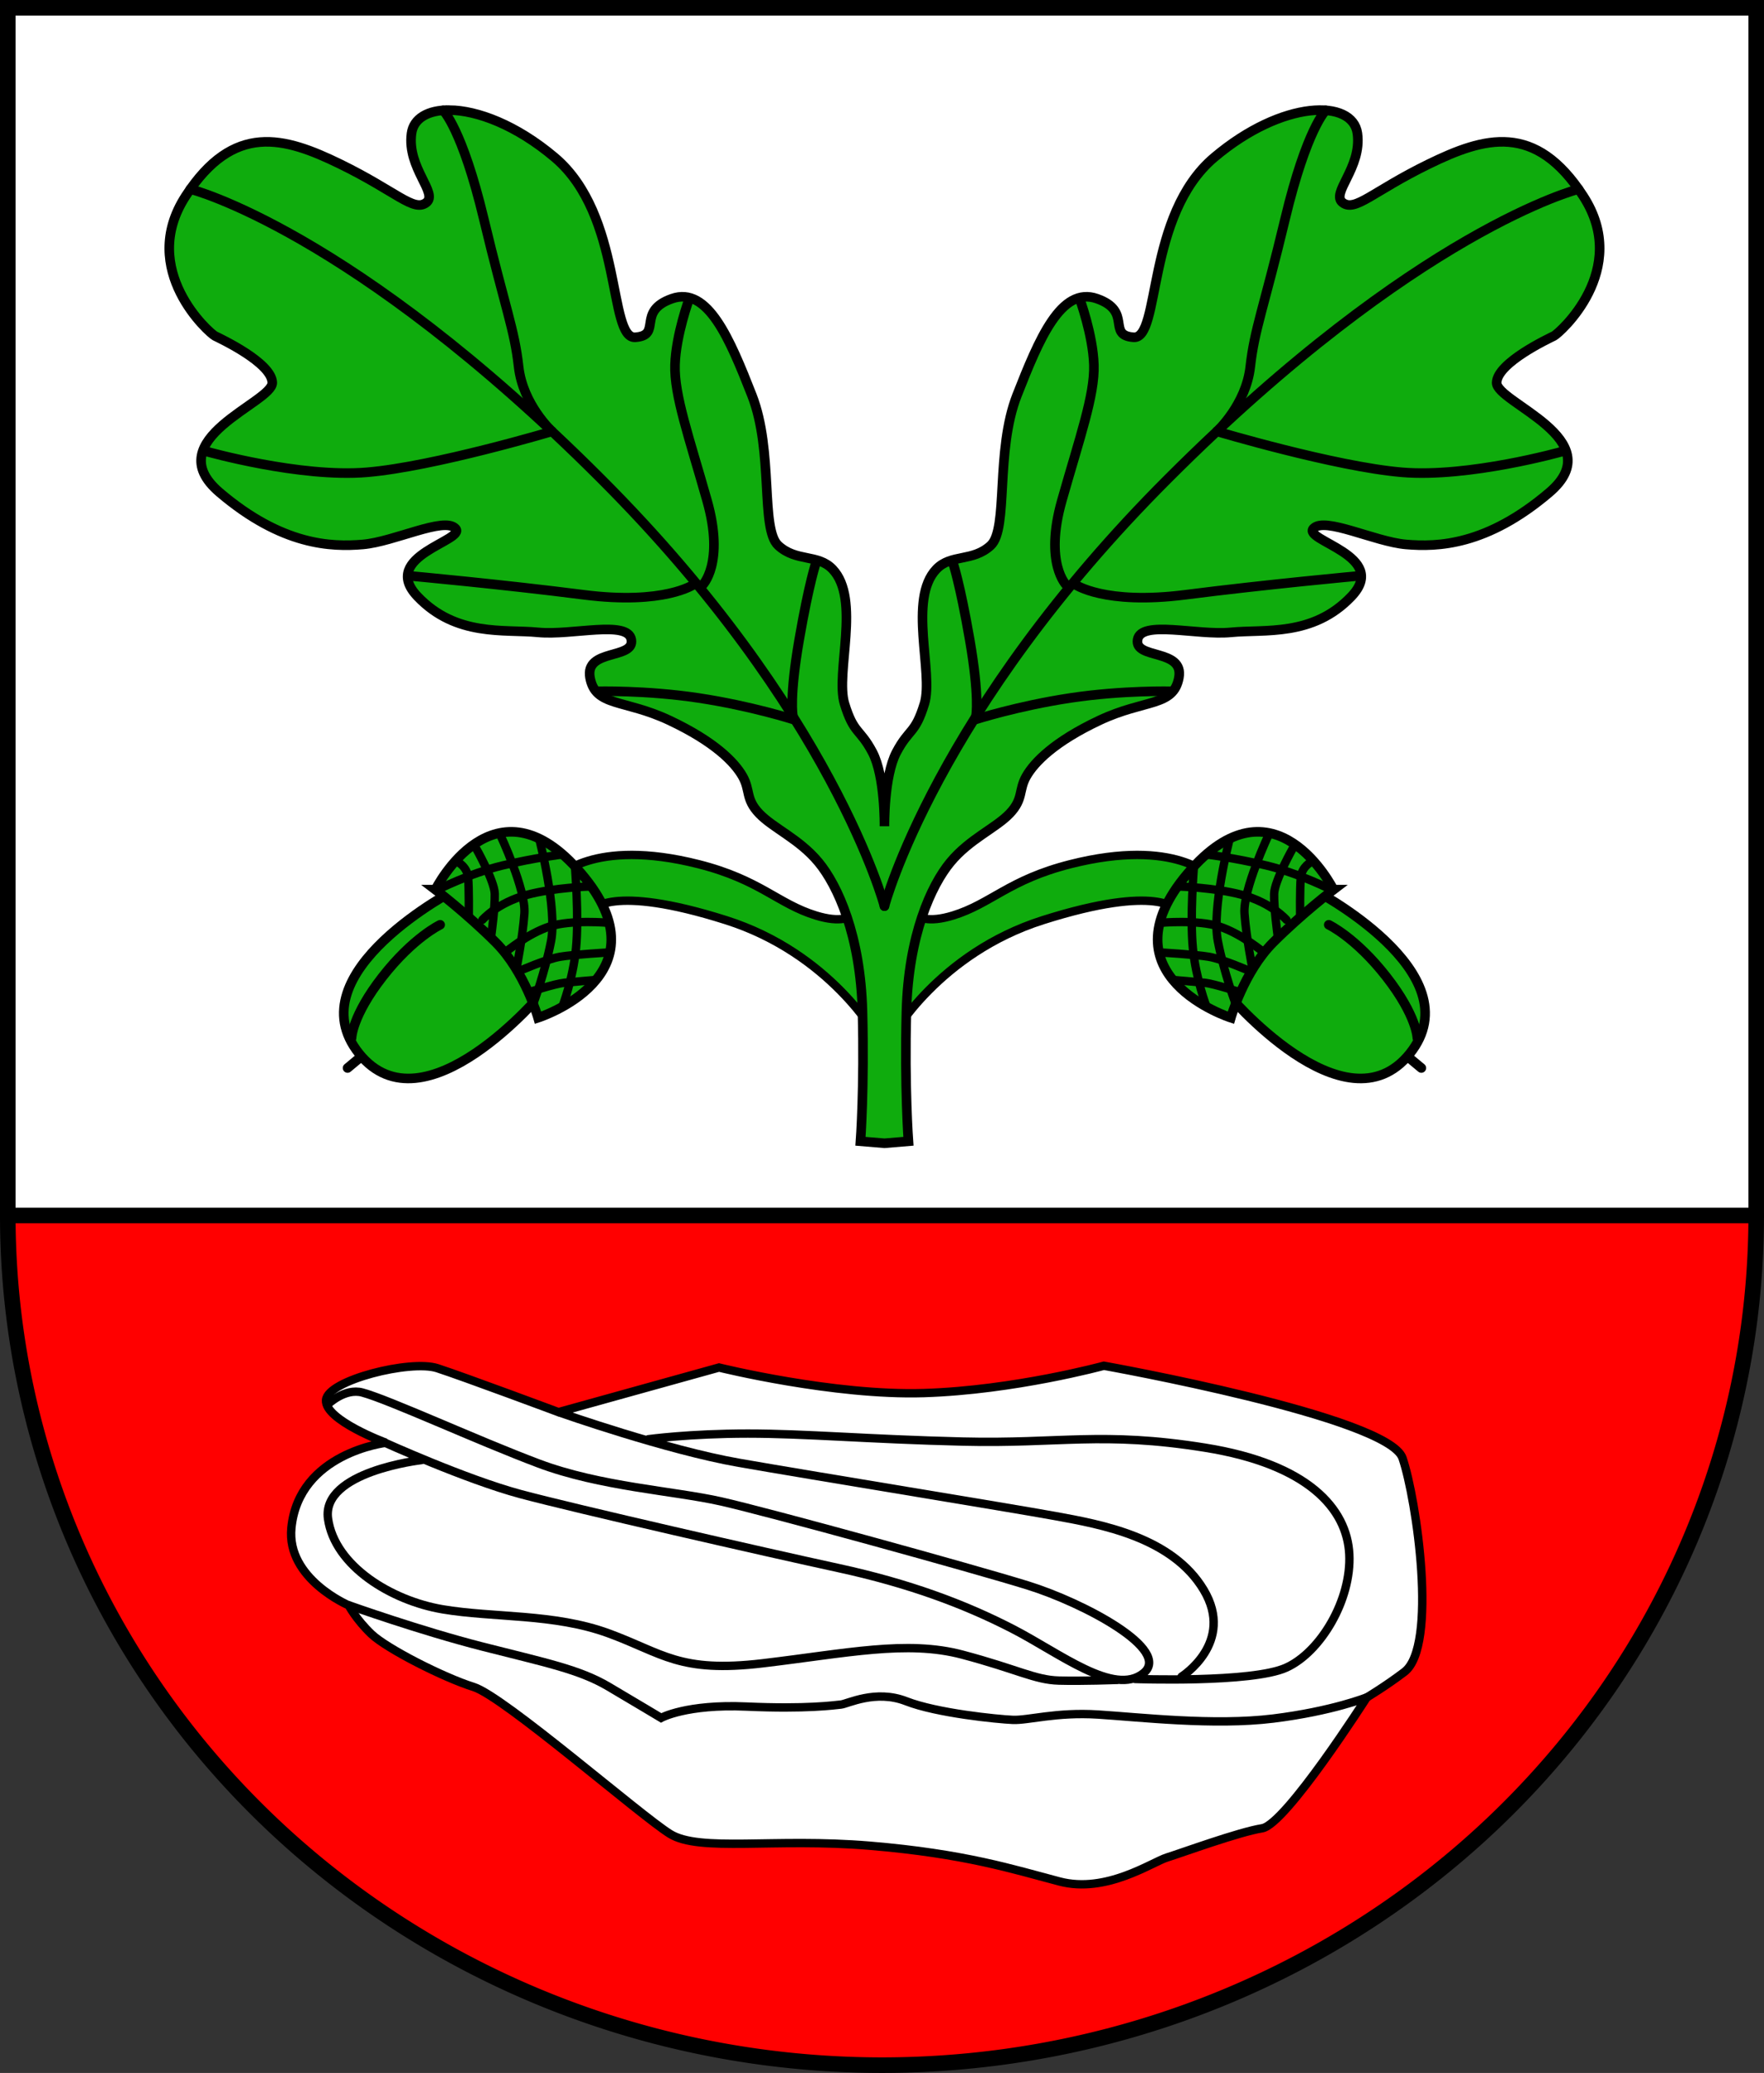
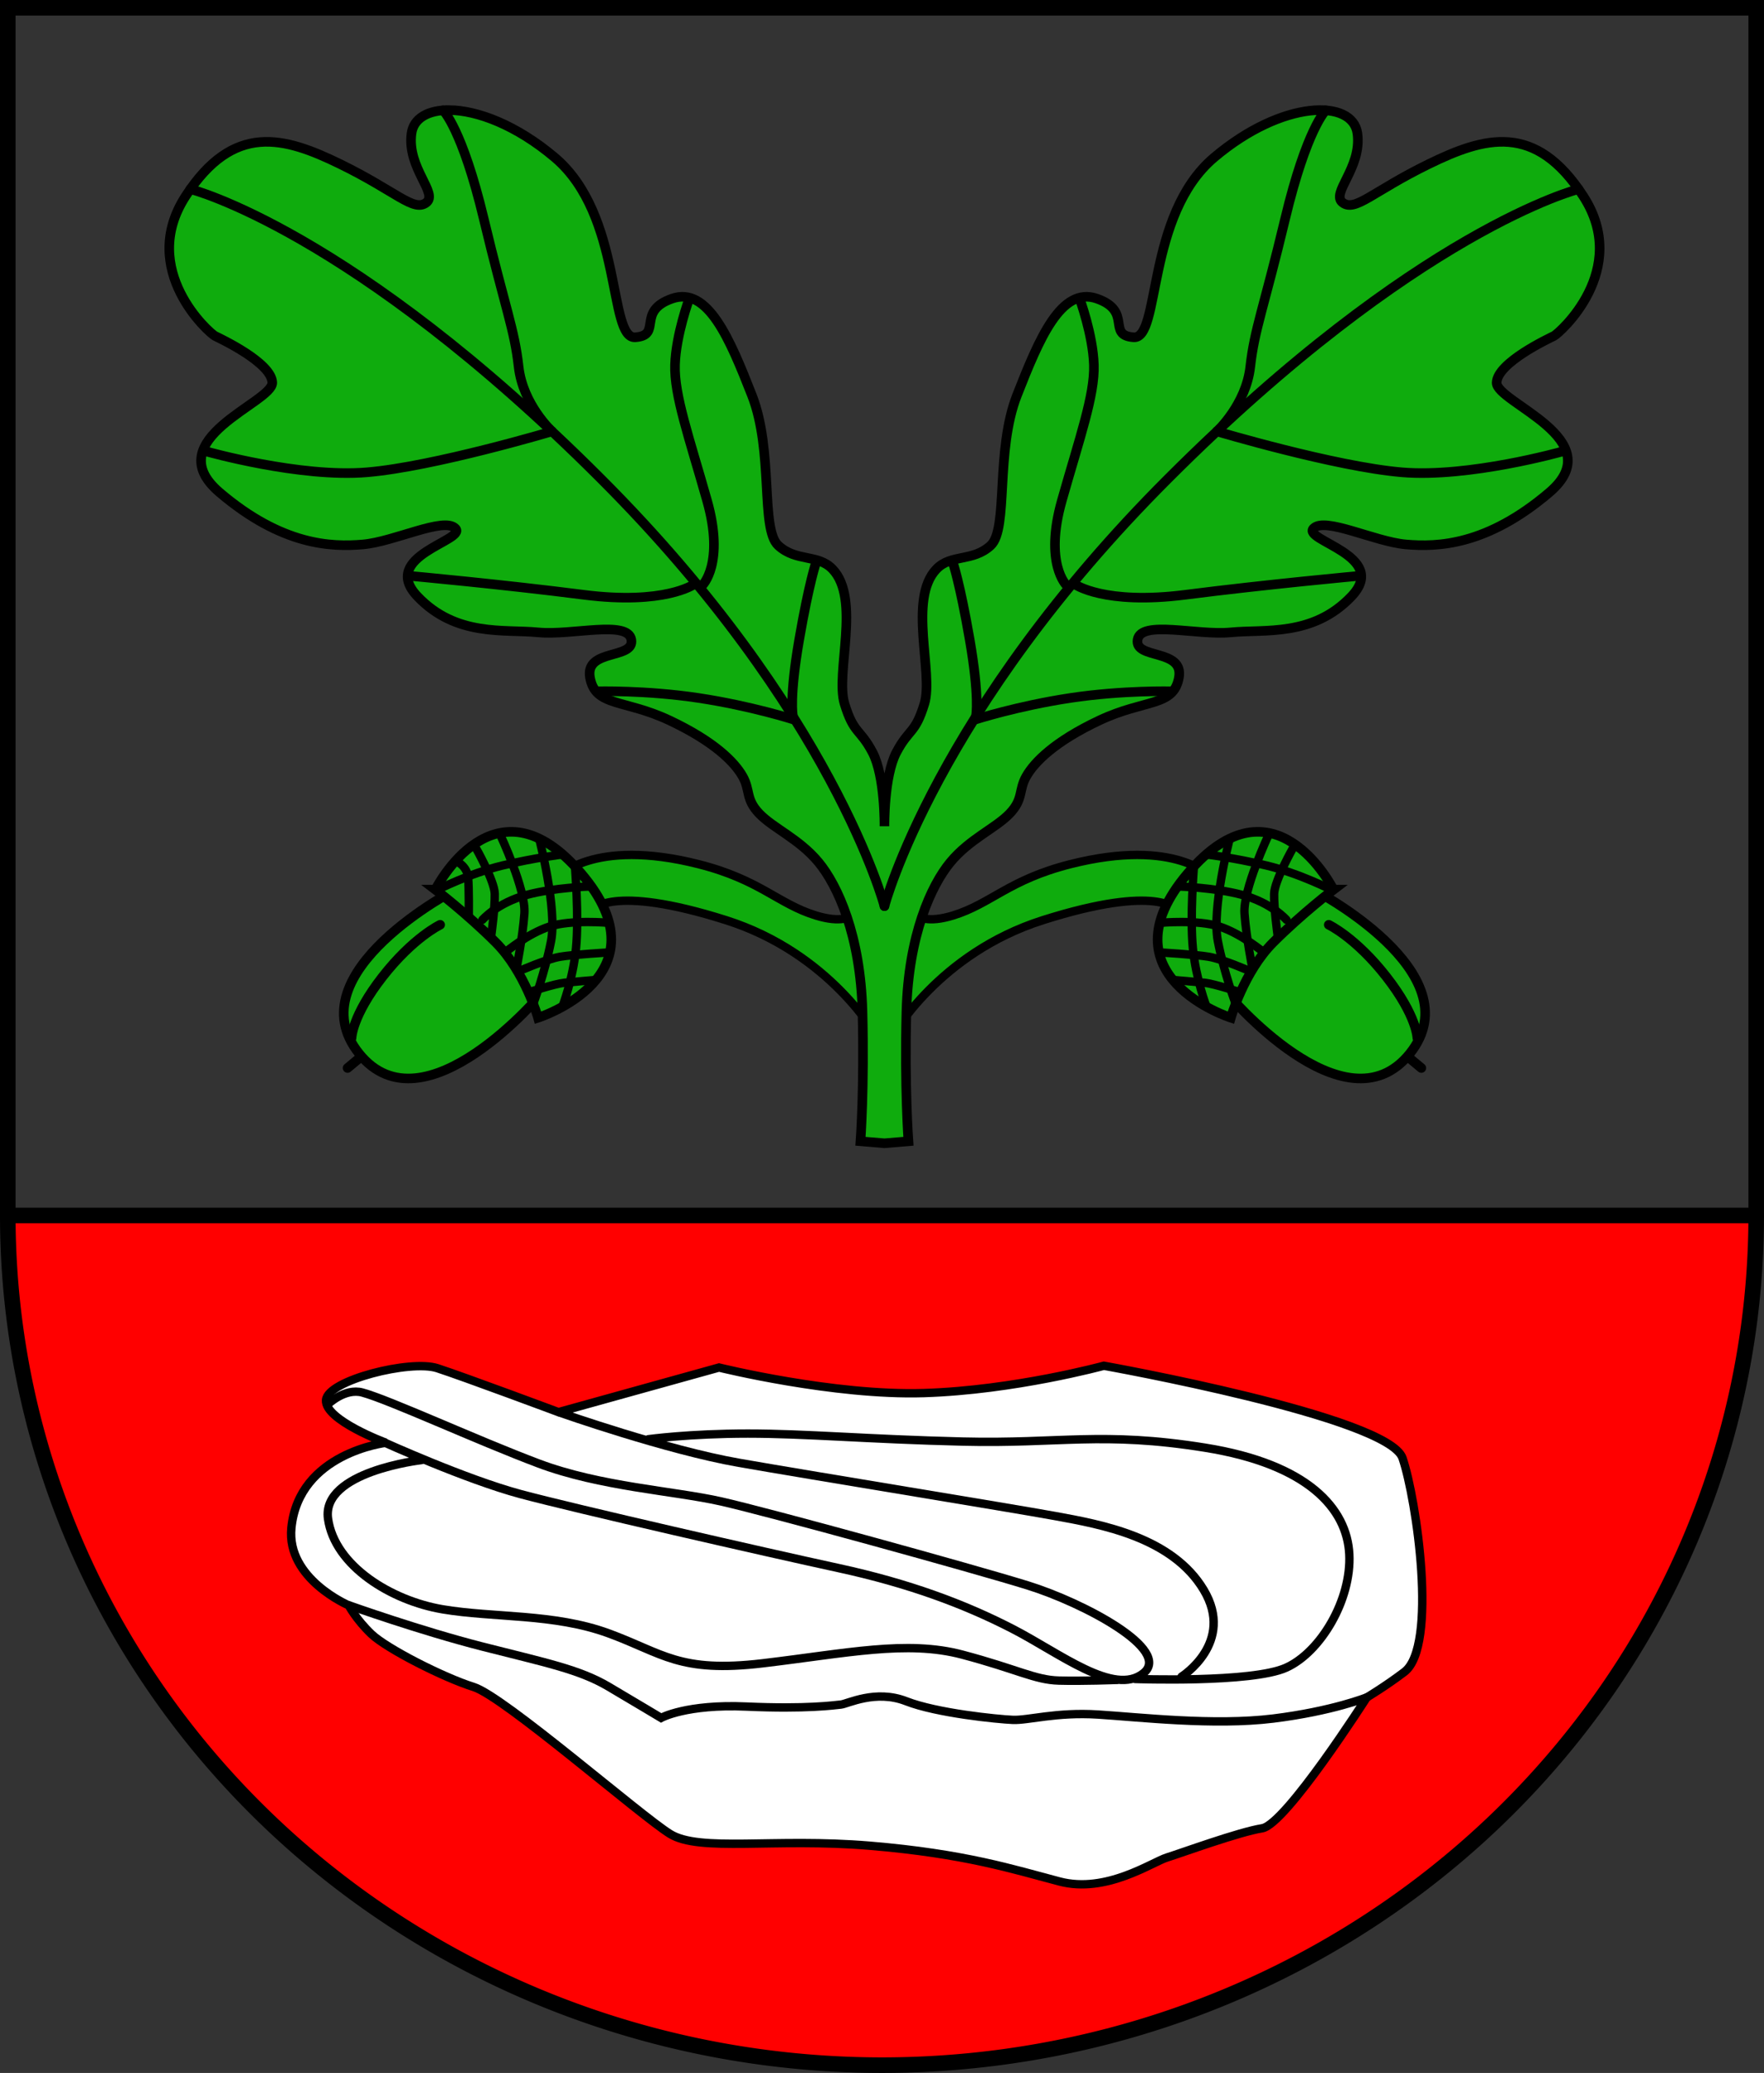
<svg xmlns="http://www.w3.org/2000/svg" xmlns:ns1="http://www.inkscape.org/namespaces/inkscape" xmlns:ns2="http://sodipodi.sourceforge.net/DTD/sodipodi-0.dtd" width="147.283mm" height="173.082mm" viewBox="0 0 147.283 173.082" version="1.1" id="svg6749" ns1:version="1.2.2 (732a01da63, 2022-12-09)" ns2:docname="DEU Quarnstedt COA.svg">
  <rect x="0" y="0" width="147.283" height="173.082" fill="#333333" stroke="none" />
  <ns2:namedview id="namedview6751" pagecolor="#ffffff" bordercolor="#666666" borderopacity="1.0" ns1:showpageshadow="2" ns1:pageopacity="0.0" ns1:pagecheckerboard="0" ns1:deskcolor="#d1d1d1" ns1:document-units="mm" showgrid="false" ns1:zoom="0.81826141" ns1:cx="279.25061" ns1:cy="328.13475" ns1:current-layer="layer1" />
  <defs id="defs6746" />
  <g ns1:label="Ebene 1" ns1:groupmode="layer" id="layer1" transform="translate(-531.685,-66.993)">
    <g id="g6598" transform="translate(499.3,5.034)">
-       <path id="path6160" style="fill:#ffffff;fill-opacity:1;stroke:none;stroke-width:1.3;stroke-linecap:round;stroke-dasharray:none" d="M 33.035,62.609 V 163.444 a 72.992,70.947 0 0 0 72.991,70.947 72.992,70.947 0 0 0 72.991,-70.947 72.992,70.947 0 0 0 0,-5.2e-4 V 62.609 Z" />
      <path id="rect6399" style="fill:#ff0000;fill-opacity:1;stroke:none;stroke-width:1.3;stroke-linecap:round;stroke-dasharray:none" d="m 33.035,163.417 v 0.027 a 72.992,70.947 0 0 0 72.991,70.947 72.992,70.947 0 0 0 72.991,-70.947 72.992,70.947 0 0 0 0,-5.2e-4 v -0.026 z" />
      <path id="path6404" style="fill:none;fill-opacity:1;stroke:#000000;stroke-width:1.3;stroke-linecap:round;stroke-dasharray:none" d="M 33.035,62.609 V 163.444 a 72.992,70.947 0 0 0 72.991,70.947 72.992,70.947 0 0 0 72.991,-70.947 72.992,70.947 0 0 0 0,-5.2e-4 V 62.609 Z" />
      <path style="fill:none;fill-opacity:1;stroke:#000000;stroke-width:1.3;stroke-linecap:round;stroke-dasharray:none" d="m 33.035,163.444 145.983,-6e-5" id="path6460" />
      <g id="g5680" transform="translate(-194.992,-4.317)" style="stroke:#000000">
        <g id="g5593" style="stroke:#000000">
          <path style="fill:#0fac0d;fill-opacity:1;stroke:#000000;stroke-width:0.7;stroke-linecap:round;stroke-dasharray:none" d="m 273.915,139.544 c 0,0 2.931,-3.355 11.791,-1.112 5.132,1.299 6.619,3.308 9.789,4.283 4.101,1.261 3.949,-1.669 3.949,-1.669 l 1.112,11.735 c 0,0 -3.85,-6.913 -12.569,-9.677 -9.708,-3.078 -11.179,-0.834 -11.179,-0.834 z" id="path5092" ns2:nodetypes="cssccscc" />
          <g id="g5090" style="stroke:#000000">
            <path style="fill:#0fac0d;fill-opacity:1;stroke:#000000;stroke-width:0.8;stroke-linecap:round;stroke-dasharray:none" d="m 265.538,140.477 c 0,0 -13.607,7 -8.18,13.765 5.427,6.764 15.338,-5.113 15.338,-5.113 z" id="path3987" ns2:nodetypes="czcc" />
            <path style="fill:#0fac0d;fill-opacity:1;stroke:#000000;stroke-width:0.8;stroke-linecap:round;stroke-dasharray:none" d="m 263.729,140.556 c 0,0 4.938,-9.905 12.191,-1.337 7.254,8.568 -3.618,12.034 -3.618,12.034 0,0 -1.101,-3.854 -3.539,-6.292 -2.438,-2.438 -5.034,-4.405 -5.034,-4.405 z" id="path3931" ns2:nodetypes="czcsc" />
            <path style="fill:none;fill-opacity:1;stroke:#000000;stroke-width:0.8;stroke-linecap:round;stroke-dasharray:none" d="m 256.729,152.947 c 0,0 0.026,-1.83 2.584,-5.111 2.558,-3.281 4.813,-4.344 4.813,-4.344" id="path3989" ns2:nodetypes="csc" />
            <path style="fill:none;fill-opacity:1;stroke:#000000;stroke-width:0.8;stroke-linecap:round;stroke-dasharray:none" d="m 257.397,154.616 -1.001,0.834" id="path3991" ns2:nodetypes="cc" />
            <path style="fill:none;fill-opacity:1;stroke:#000000;stroke-width:0.7;stroke-linecap:round;stroke-dasharray:none" d="m 263.848,140.6 c 0,0 2.697,-1.39 5.478,-2.058 2.781,-0.667 5.006,-0.918 5.006,-0.918" id="path4021" ns2:nodetypes="csc" />
            <path style="fill:none;fill-opacity:1;stroke:#000000;stroke-width:0.7;stroke-linecap:round;stroke-dasharray:none" d="m 267.658,143.075 c 0,0 1.225,-1.414 3.726,-2.086 2.267,-0.608 5.256,-0.695 5.256,-0.695" id="path4023" ns2:nodetypes="csc" />
            <path style="fill:none;fill-opacity:1;stroke:#000000;stroke-width:0.7;stroke-linecap:round;stroke-dasharray:none" d="m 269.549,145.801 c 0,0 1.891,-1.585 3.726,-2.169 1.835,-0.584 4.894,-0.306 4.894,-0.306" id="path4025" />
            <path style="fill:none;fill-opacity:1;stroke:#000000;stroke-width:0.7;stroke-linecap:round;stroke-dasharray:none" d="m 270.717,147.358 c 0,0 2.28,-1.001 3.42,-1.196 1.14,-0.195 4.116,-0.362 4.116,-0.362" id="path4027" />
            <path style="fill:none;fill-opacity:1;stroke:#000000;stroke-width:0.7;stroke-linecap:round;stroke-dasharray:none" d="m 271.496,149.138 c 0,0 2.197,-0.723 3.003,-0.806 0.806,-0.083 2.475,-0.222 2.475,-0.222" id="path4029" />
            <path style="fill:none;fill-opacity:1;stroke:#000000;stroke-width:0.7;stroke-linecap:round;stroke-dasharray:none" d="m 265.572,138.237 c 0,0 0.806,0.389 0.89,1.307 0.083,0.918 0.056,3.281 0.056,3.281" id="path4031" />
            <path style="fill:none;fill-opacity:1;stroke:#000000;stroke-width:0.7;stroke-linecap:round;stroke-dasharray:none" d="m 267.074,137.013 c 0,0 1.585,2.781 1.613,3.893 0.028,1.112 -0.278,3.365 -0.278,3.365 v 0.028" id="path4033" />
            <path style="fill:none;fill-opacity:1;stroke:#000000;stroke-width:0.7;stroke-linecap:round;stroke-dasharray:none" d="m 269.16,136.012 c 0,0 2.141,4.561 2.002,6.535 -0.139,1.974 -0.667,4.616 -0.667,4.616" id="path4035" />
            <path style="fill:none;fill-opacity:1;stroke:#000000;stroke-width:0.7;stroke-linecap:round;stroke-dasharray:none" d="m 272.413,136.373 c 0,0 1.502,5.784 0.973,8.482 -0.528,2.697 -1.474,5.2 -1.474,5.2 v 0" id="path4037" />
            <path style="fill:none;fill-opacity:1;stroke:#000000;stroke-width:0.7;stroke-linecap:round;stroke-dasharray:none" d="m 275.389,138.682 c 0,0 0.334,4.171 0.083,6.757 -0.25,2.586 -1.14,4.894 -1.14,4.894" id="path4039" />
          </g>
        </g>
        <g id="g5627" ns1:transform-center-x="-22.90543" ns1:transform-center-y="-30.989733" transform="matrix(-1,0,0,1,602.446,0)" style="stroke:#000000">
          <path style="fill:#0fac0d;fill-opacity:1;stroke:#000000;stroke-width:0.7;stroke-linecap:round;stroke-dasharray:none" d="m 273.915,139.544 c 0,0 2.931,-3.355 11.791,-1.112 5.132,1.299 6.619,3.308 9.789,4.283 4.101,1.261 3.949,-1.669 3.949,-1.669 l 1.112,11.735 c 0,0 -3.85,-6.913 -12.569,-9.677 -9.708,-3.078 -11.179,-0.834 -11.179,-0.834 z" id="path5595" ns2:nodetypes="cssccscc" />
          <g id="g5625" style="stroke:#000000">
            <path style="fill:#0fac0d;fill-opacity:1;stroke:#000000;stroke-width:0.8;stroke-linecap:round;stroke-dasharray:none" d="m 265.538,140.477 c 0,0 -13.607,7 -8.18,13.765 5.427,6.764 15.338,-5.113 15.338,-5.113 z" id="path5597" ns2:nodetypes="czcc" />
            <path style="fill:#0fac0d;fill-opacity:1;stroke:#000000;stroke-width:0.8;stroke-linecap:round;stroke-dasharray:none" d="m 263.729,140.556 c 0,0 4.938,-9.905 12.191,-1.337 7.254,8.568 -3.618,12.034 -3.618,12.034 0,0 -1.101,-3.854 -3.539,-6.292 -2.438,-2.438 -5.034,-4.405 -5.034,-4.405 z" id="path5599" ns2:nodetypes="czcsc" />
            <path style="fill:none;fill-opacity:1;stroke:#000000;stroke-width:0.8;stroke-linecap:round;stroke-dasharray:none" d="m 256.729,152.947 c 0,0 0.026,-1.83 2.584,-5.111 2.558,-3.281 4.813,-4.344 4.813,-4.344" id="path5601" ns2:nodetypes="csc" />
            <path style="fill:none;fill-opacity:1;stroke:#000000;stroke-width:0.8;stroke-linecap:round;stroke-dasharray:none" d="m 257.397,154.616 -1.001,0.834" id="path5603" ns2:nodetypes="cc" />
            <path style="fill:none;fill-opacity:1;stroke:#000000;stroke-width:0.7;stroke-linecap:round;stroke-dasharray:none" d="m 263.848,140.6 c 0,0 2.697,-1.39 5.478,-2.058 2.781,-0.667 5.006,-0.918 5.006,-0.918" id="path5605" ns2:nodetypes="csc" />
            <path style="fill:none;fill-opacity:1;stroke:#000000;stroke-width:0.7;stroke-linecap:round;stroke-dasharray:none" d="m 267.658,143.075 c 0,0 1.225,-1.414 3.726,-2.086 2.267,-0.608 5.256,-0.695 5.256,-0.695" id="path5607" ns2:nodetypes="csc" />
            <path style="fill:none;fill-opacity:1;stroke:#000000;stroke-width:0.7;stroke-linecap:round;stroke-dasharray:none" d="m 269.549,145.801 c 0,0 1.891,-1.585 3.726,-2.169 1.835,-0.584 4.894,-0.306 4.894,-0.306" id="path5609" />
            <path style="fill:none;fill-opacity:1;stroke:#000000;stroke-width:0.7;stroke-linecap:round;stroke-dasharray:none" d="m 270.717,147.358 c 0,0 2.28,-1.001 3.42,-1.196 1.14,-0.195 4.116,-0.362 4.116,-0.362" id="path5611" />
            <path style="fill:none;fill-opacity:1;stroke:#000000;stroke-width:0.7;stroke-linecap:round;stroke-dasharray:none" d="m 271.496,149.138 c 0,0 2.197,-0.723 3.003,-0.806 0.806,-0.083 2.475,-0.222 2.475,-0.222" id="path5613" />
-             <path style="fill:none;fill-opacity:1;stroke:#000000;stroke-width:0.7;stroke-linecap:round;stroke-dasharray:none" d="m 265.572,138.237 c 0,0 0.806,0.389 0.89,1.307 0.083,0.918 0.056,3.281 0.056,3.281" id="path5615" />
            <path style="fill:none;fill-opacity:1;stroke:#000000;stroke-width:0.7;stroke-linecap:round;stroke-dasharray:none" d="m 267.074,137.013 c 0,0 1.585,2.781 1.613,3.893 0.028,1.112 -0.278,3.365 -0.278,3.365 v 0.028" id="path5617" />
            <path style="fill:none;fill-opacity:1;stroke:#000000;stroke-width:0.7;stroke-linecap:round;stroke-dasharray:none" d="m 269.16,136.012 c 0,0 2.141,4.561 2.002,6.535 -0.139,1.974 -0.667,4.616 -0.667,4.616" id="path5619" />
            <path style="fill:none;fill-opacity:1;stroke:#000000;stroke-width:0.7;stroke-linecap:round;stroke-dasharray:none" d="m 272.413,136.373 c 0,0 1.502,5.784 0.973,8.482 -0.528,2.697 -1.474,5.2 -1.474,5.2 v 0" id="path5621" />
            <path style="fill:none;fill-opacity:1;stroke:#000000;stroke-width:0.7;stroke-linecap:round;stroke-dasharray:none" d="m 275.389,138.682 c 0,0 0.334,4.171 0.083,6.757 -0.25,2.586 -1.14,4.894 -1.14,4.894" id="path5623" />
          </g>
        </g>
        <path id="path955" style="fill:#0fac0d;fill-opacity:1;stroke:#000000;stroke-width:0.8;stroke-linecap:round;stroke-dasharray:none" d="m 264.91,75.47 c -1.791,-0.017 -3.005,0.684 -3.175,1.949 -0.389,2.892 2.28,5.006 1.223,5.784 -1.057,0.779 -2.502,-0.945 -7.174,-3.226 -4.672,-2.28 -8.899,-3.504 -12.904,2.67 -4.004,6.174 2.002,11.457 2.447,11.68 0.445,0.222 4.728,2.224 4.783,3.893 0.056,1.669 -9.622,4.728 -4.394,9.177 5.228,4.449 9.344,4.56 11.958,4.338 2.614,-0.222 6.785,-2.336 7.731,-1.335 0.945,1.001 -6.396,2.28 -3.17,5.673 3.226,3.393 7.231,2.725 10.067,3.003 2.836,0.278 7.508,-1.057 7.786,0.612 0.278,1.669 -3.893,0.723 -3.448,3.17 0.445,2.447 2.837,1.78 6.619,3.559 3.782,1.78 5.451,3.504 6.118,4.672 0.667,1.168 0.222,1.891 1.39,3.115 1.168,1.224 3.337,2.114 4.95,4.06 1.613,1.947 3.504,6.118 3.671,12.458 0.167,6.34 -0.166,10.845 -0.166,10.845 l 2.002,0.167 2.002,-0.167 c 0,0 -0.334,-4.505 -0.167,-10.845 0.167,-6.34 2.058,-10.512 3.671,-12.458 1.613,-1.947 3.782,-2.837 4.95,-4.06 1.168,-1.224 0.723,-1.947 1.39,-3.115 0.667,-1.168 2.336,-2.892 6.118,-4.672 3.782,-1.78 6.174,-1.112 6.619,-3.559 0.445,-2.447 -3.726,-1.502 -3.448,-3.17 0.278,-1.669 4.95,-0.334 7.787,-0.612 2.836,-0.278 6.841,0.389 10.067,-3.003 3.226,-3.393 -4.116,-4.672 -3.17,-5.673 0.945,-1.001 5.117,1.112 7.731,1.335 2.614,0.222 6.73,0.112 11.958,-4.338 5.228,-4.449 -4.45,-7.509 -4.394,-9.177 0.056,-1.669 4.338,-3.67 4.783,-3.893 0.445,-0.222 6.452,-5.506 2.447,-11.68 -4.004,-6.174 -8.232,-4.95 -12.904,-2.67 -4.672,2.28 -6.118,4.004 -7.174,3.226 -1.057,-0.779 1.613,-2.892 1.223,-5.784 -0.389,-2.892 -6.229,-2.836 -11.957,2.002 -5.729,4.839 -4.45,15.184 -6.73,15.017 -2.28,-0.167 -0.055,-2.169 -3.059,-3.226 -3.003,-1.057 -4.839,3.392 -6.674,8.064 -1.835,4.672 -0.696,11.151 -2.197,12.542 -1.502,1.39 -3.309,0.695 -4.533,1.975 -2.39,2.499 -0.222,8.676 -1.001,11.234 -0.779,2.558 -1.28,2.058 -2.336,4.06 -1.057,2.002 -1.001,6.173 -1.001,6.173 0,0 0.056,-4.171 -1.001,-6.173 -1.057,-2.002 -1.557,-1.502 -2.336,-4.06 -0.779,-2.558 1.389,-8.735 -1.001,-11.234 -1.224,-1.279 -3.031,-0.584 -4.533,-1.975 -1.502,-1.39 -0.362,-7.87 -2.197,-12.542 -1.835,-4.672 -3.671,-9.121 -6.674,-8.064 -3.003,1.057 -0.778,3.059 -3.059,3.226 -2.28,0.167 -1.001,-10.178 -6.73,-15.017 -3.222,-2.722 -6.48,-3.93 -8.782,-3.952 z" />
        <g id="g1144" style="stroke:#000000">
          <path style="fill:none;stroke:#000000;stroke-width:0.8;stroke-linecap:round;stroke-dasharray:none" d="m 301.223,141.935 c 0,0 4.284,-16.298 23.693,-35.706 20.801,-20.801 34.258,-24.161 34.258,-24.161" id="path1110" ns2:nodetypes="csc" />
          <path style="fill:none;stroke:#000000;stroke-width:0.8;stroke-linecap:round;stroke-dasharray:none" d="m 338.072,75.487 c 0,0 -1.587,1.516 -3.396,9.067 -1.809,7.551 -2.554,9.186 -2.91,12.349 -0.356,3.163 -2.786,5.392 -2.786,5.392" id="path1112" />
          <path style="fill:none;stroke:#000000;stroke-width:0.8;stroke-linecap:round;stroke-dasharray:none" d="m 328.979,102.294 c 0,0 9.865,2.946 15.449,3.417 5.584,0.472 13.371,-1.73 13.371,-1.73" id="path1114" />
          <path style="fill:none;stroke:#000000;stroke-width:0.8;stroke-linecap:round;stroke-dasharray:none" d="m 317.136,115.072 c 0,0 2.438,1.73 9.203,0.865 6.764,-0.865 14.472,-1.573 14.472,-1.573" id="path1116" />
          <path style="fill:none;stroke:#000000;stroke-width:0.8;stroke-linecap:round;stroke-dasharray:none" d="m 316.428,115.15 c 0,0 -1.888,-1.809 -0.393,-7.079 1.494,-5.27 2.753,-8.809 2.674,-11.326 -0.079,-2.517 -1.18,-5.506 -1.18,-5.506" id="path1118" />
          <path style="fill:none;stroke:#000000;stroke-width:0.8;stroke-linecap:round;stroke-dasharray:none" d="m 308.787,126.362 c 0,0 3.532,-1.14 7.953,-1.808 4.422,-0.667 8.509,-0.556 8.509,-0.556" id="path1133" />
          <path style="fill:none;stroke:#000000;stroke-width:0.8;stroke-linecap:round;stroke-dasharray:none" d="m 308.87,126.029 c 0,0 0.306,-1.529 -0.528,-6.34 -0.834,-4.811 -1.418,-6.479 -1.418,-6.479" id="path1135" />
        </g>
        <g id="g1160" ns1:transform-center-x="28.975484" ns1:transform-center-y="47.507416" transform="matrix(-1,0,0,1,602.446,0)" style="stroke:#000000">
          <path style="fill:none;stroke:#000000;stroke-width:0.8;stroke-linecap:round;stroke-dasharray:none" d="m 301.223,141.935 c 0,0 4.284,-16.298 23.693,-35.706 20.801,-20.801 34.258,-24.161 34.258,-24.161" id="path1146" ns2:nodetypes="csc" />
          <path style="fill:none;stroke:#000000;stroke-width:0.8;stroke-linecap:round;stroke-dasharray:none" d="m 338.072,75.487 c 0,0 -1.587,1.516 -3.396,9.067 -1.809,7.551 -2.554,9.186 -2.91,12.349 -0.356,3.163 -2.786,5.392 -2.786,5.392" id="path1148" />
          <path style="fill:none;stroke:#000000;stroke-width:0.8;stroke-linecap:round;stroke-dasharray:none" d="m 328.979,102.294 c 0,0 9.865,2.946 15.449,3.417 5.584,0.472 13.371,-1.73 13.371,-1.73" id="path1150" />
          <path style="fill:none;stroke:#000000;stroke-width:0.8;stroke-linecap:round;stroke-dasharray:none" d="m 317.136,115.072 c 0,0 2.438,1.73 9.203,0.865 6.764,-0.865 14.472,-1.573 14.472,-1.573" id="path1152" />
          <path style="fill:none;stroke:#000000;stroke-width:0.8;stroke-linecap:round;stroke-dasharray:none" d="m 316.428,115.15 c 0,0 -1.888,-1.809 -0.393,-7.079 1.494,-5.27 2.753,-8.809 2.674,-11.326 -0.079,-2.517 -1.18,-5.506 -1.18,-5.506" id="path1154" />
          <path style="fill:none;stroke:#000000;stroke-width:0.8;stroke-linecap:round;stroke-dasharray:none" d="m 308.787,126.362 c 0,0 3.532,-1.14 7.953,-1.808 4.422,-0.667 8.509,-0.556 8.509,-0.556" id="path1156" />
          <path style="fill:none;stroke:#000000;stroke-width:0.8;stroke-linecap:round;stroke-dasharray:none" d="m 308.87,126.029 c 0,0 0.306,-1.529 -0.528,-6.34 -0.834,-4.811 -1.418,-6.479 -1.418,-6.479" id="path1158" />
        </g>
      </g>
      <g id="g6106" transform="translate(-196.122,-2.946)">
        <path style="fill:#ffffff;fill-opacity:1;stroke:#000000;stroke-width:0.7;stroke-linecap:round;stroke-dasharray:none" d="m 288.542,179.088 c 0,0 9.559,2.369 17.11,2.133 7.551,-0.236 15.023,-2.281 15.023,-2.281 0,0 23.754,4.247 24.934,7.708 1.18,3.461 2.953,15.725 0.157,17.855 -1.534,1.169 -3.142,2.133 -3.142,2.133 0,0 -6.768,10.609 -8.735,10.923 -1.966,0.315 -6.686,2.045 -7.944,2.438 -1.258,0.393 -5.073,3.028 -8.967,2.006 -3.893,-1.023 -7.865,-2.32 -15.849,-2.989 -7.983,-0.669 -14.197,0.551 -16.675,-0.983 -2.478,-1.534 -13.883,-11.484 -16.399,-12.27 -2.517,-0.787 -7.266,-3.203 -8.545,-4.426 -1.279,-1.224 -1.891,-2.392 -1.891,-2.392 0,0 -5.196,-2.208 -4.783,-6.452 0.612,-6.285 7.898,-7.119 7.898,-7.119 0,0 -5.117,-1.891 -5.006,-3.56 0.111,-1.669 7.063,-3.393 9.288,-2.67 2.225,0.723 10.122,3.671 10.122,3.671 z" id="path5795" ns2:nodetypes="cscsscssssssscscsscc" />
        <path style="fill:none;fill-opacity:1;stroke:#000000;stroke-width:0.7;stroke-linecap:round;stroke-dasharray:none" d="m 257.678,198.953 c 0,0 5.892,2.103 11.12,3.438 5.228,1.335 8.065,1.891 10.512,3.337 2.447,1.446 4.394,2.614 4.394,2.614 0,0 2.113,-1.168 7.119,-0.946 5.006,0.222 7.341,-0.111 7.898,-0.167 0.556,-0.056 2.892,-1.279 5.45,-0.278 2.558,1.001 7.62,1.502 8.899,1.557 1.279,0.056 3.615,-0.667 7.119,-0.445 3.504,0.222 9.677,0.945 14.627,0.334 4.95,-0.612 7.842,-1.78 7.842,-1.78" id="path5964" ns2:nodetypes="csscssssssc" />
        <path style="fill:none;fill-opacity:1;stroke:#000000;stroke-width:0.7;stroke-linecap:round;stroke-dasharray:none" d="m 260.539,185.317 c 0,0 6.869,3.115 11.429,4.338 4.561,1.224 20.634,4.894 26.529,6.174 5.895,1.279 10.512,3.003 14.516,5.061 4.004,2.058 8.509,5.673 10.957,3.726 2.447,-1.947 -5.006,-5.895 -9.677,-7.341 -4.672,-1.446 -21.635,-6.118 -25.584,-7.008 -3.949,-0.89 -10.067,-1.224 -15.239,-3.17 -5.172,-1.947 -12.477,-5.322 -14.711,-5.923 -1.459,-0.393 -2.864,0.973 -2.864,0.973" id="path5966" ns2:nodetypes="cssssssssc" />
        <path style="fill:none;fill-opacity:1;stroke:#000000;stroke-width:0.7;stroke-linecap:round;stroke-dasharray:none" d="m 263.681,186.818 c 0,0 -8.343,0.946 -7.786,4.894 0.556,3.949 5.284,6.841 9.566,7.564 4.283,0.723 9.288,0.334 13.849,2.002 4.561,1.669 5.895,3.337 12.903,2.503 7.008,-0.834 12.013,-1.947 16.63,-0.723 4.616,1.224 6.062,2.113 8.065,2.169 2.002,0.056 4.839,-0.056 4.839,-0.056" id="path5968" />
        <path style="fill:none;fill-opacity:1;stroke:#000000;stroke-width:0.7;stroke-linecap:round;stroke-dasharray:none" d="m 275.311,182.872 c 0,0 8.829,3.107 14.885,4.169 6.056,1.062 22.495,3.736 26.389,4.444 3.893,0.708 9.793,1.77 12.427,6.174 2.635,4.405 -1.848,7.236 -1.848,7.236" id="path6032" ns2:nodetypes="csssc" />
        <path style="fill:none;fill-opacity:1;stroke:#000000;stroke-width:0.7;stroke-linecap:round;stroke-dasharray:none" d="m 323.271,205.092 c 0,0 9.753,0.354 12.624,-0.944 2.871,-1.298 5.466,-5.663 5.27,-9.478 -0.197,-3.815 -3.461,-7.512 -12.034,-8.888 -8.573,-1.376 -12.152,-0.315 -20.214,-0.511 -8.062,-0.197 -13.096,-0.669 -17.973,-0.669 -4.877,0 -8.298,0.472 -8.298,0.472" id="path6034" />
      </g>
    </g>
  </g>
</svg>